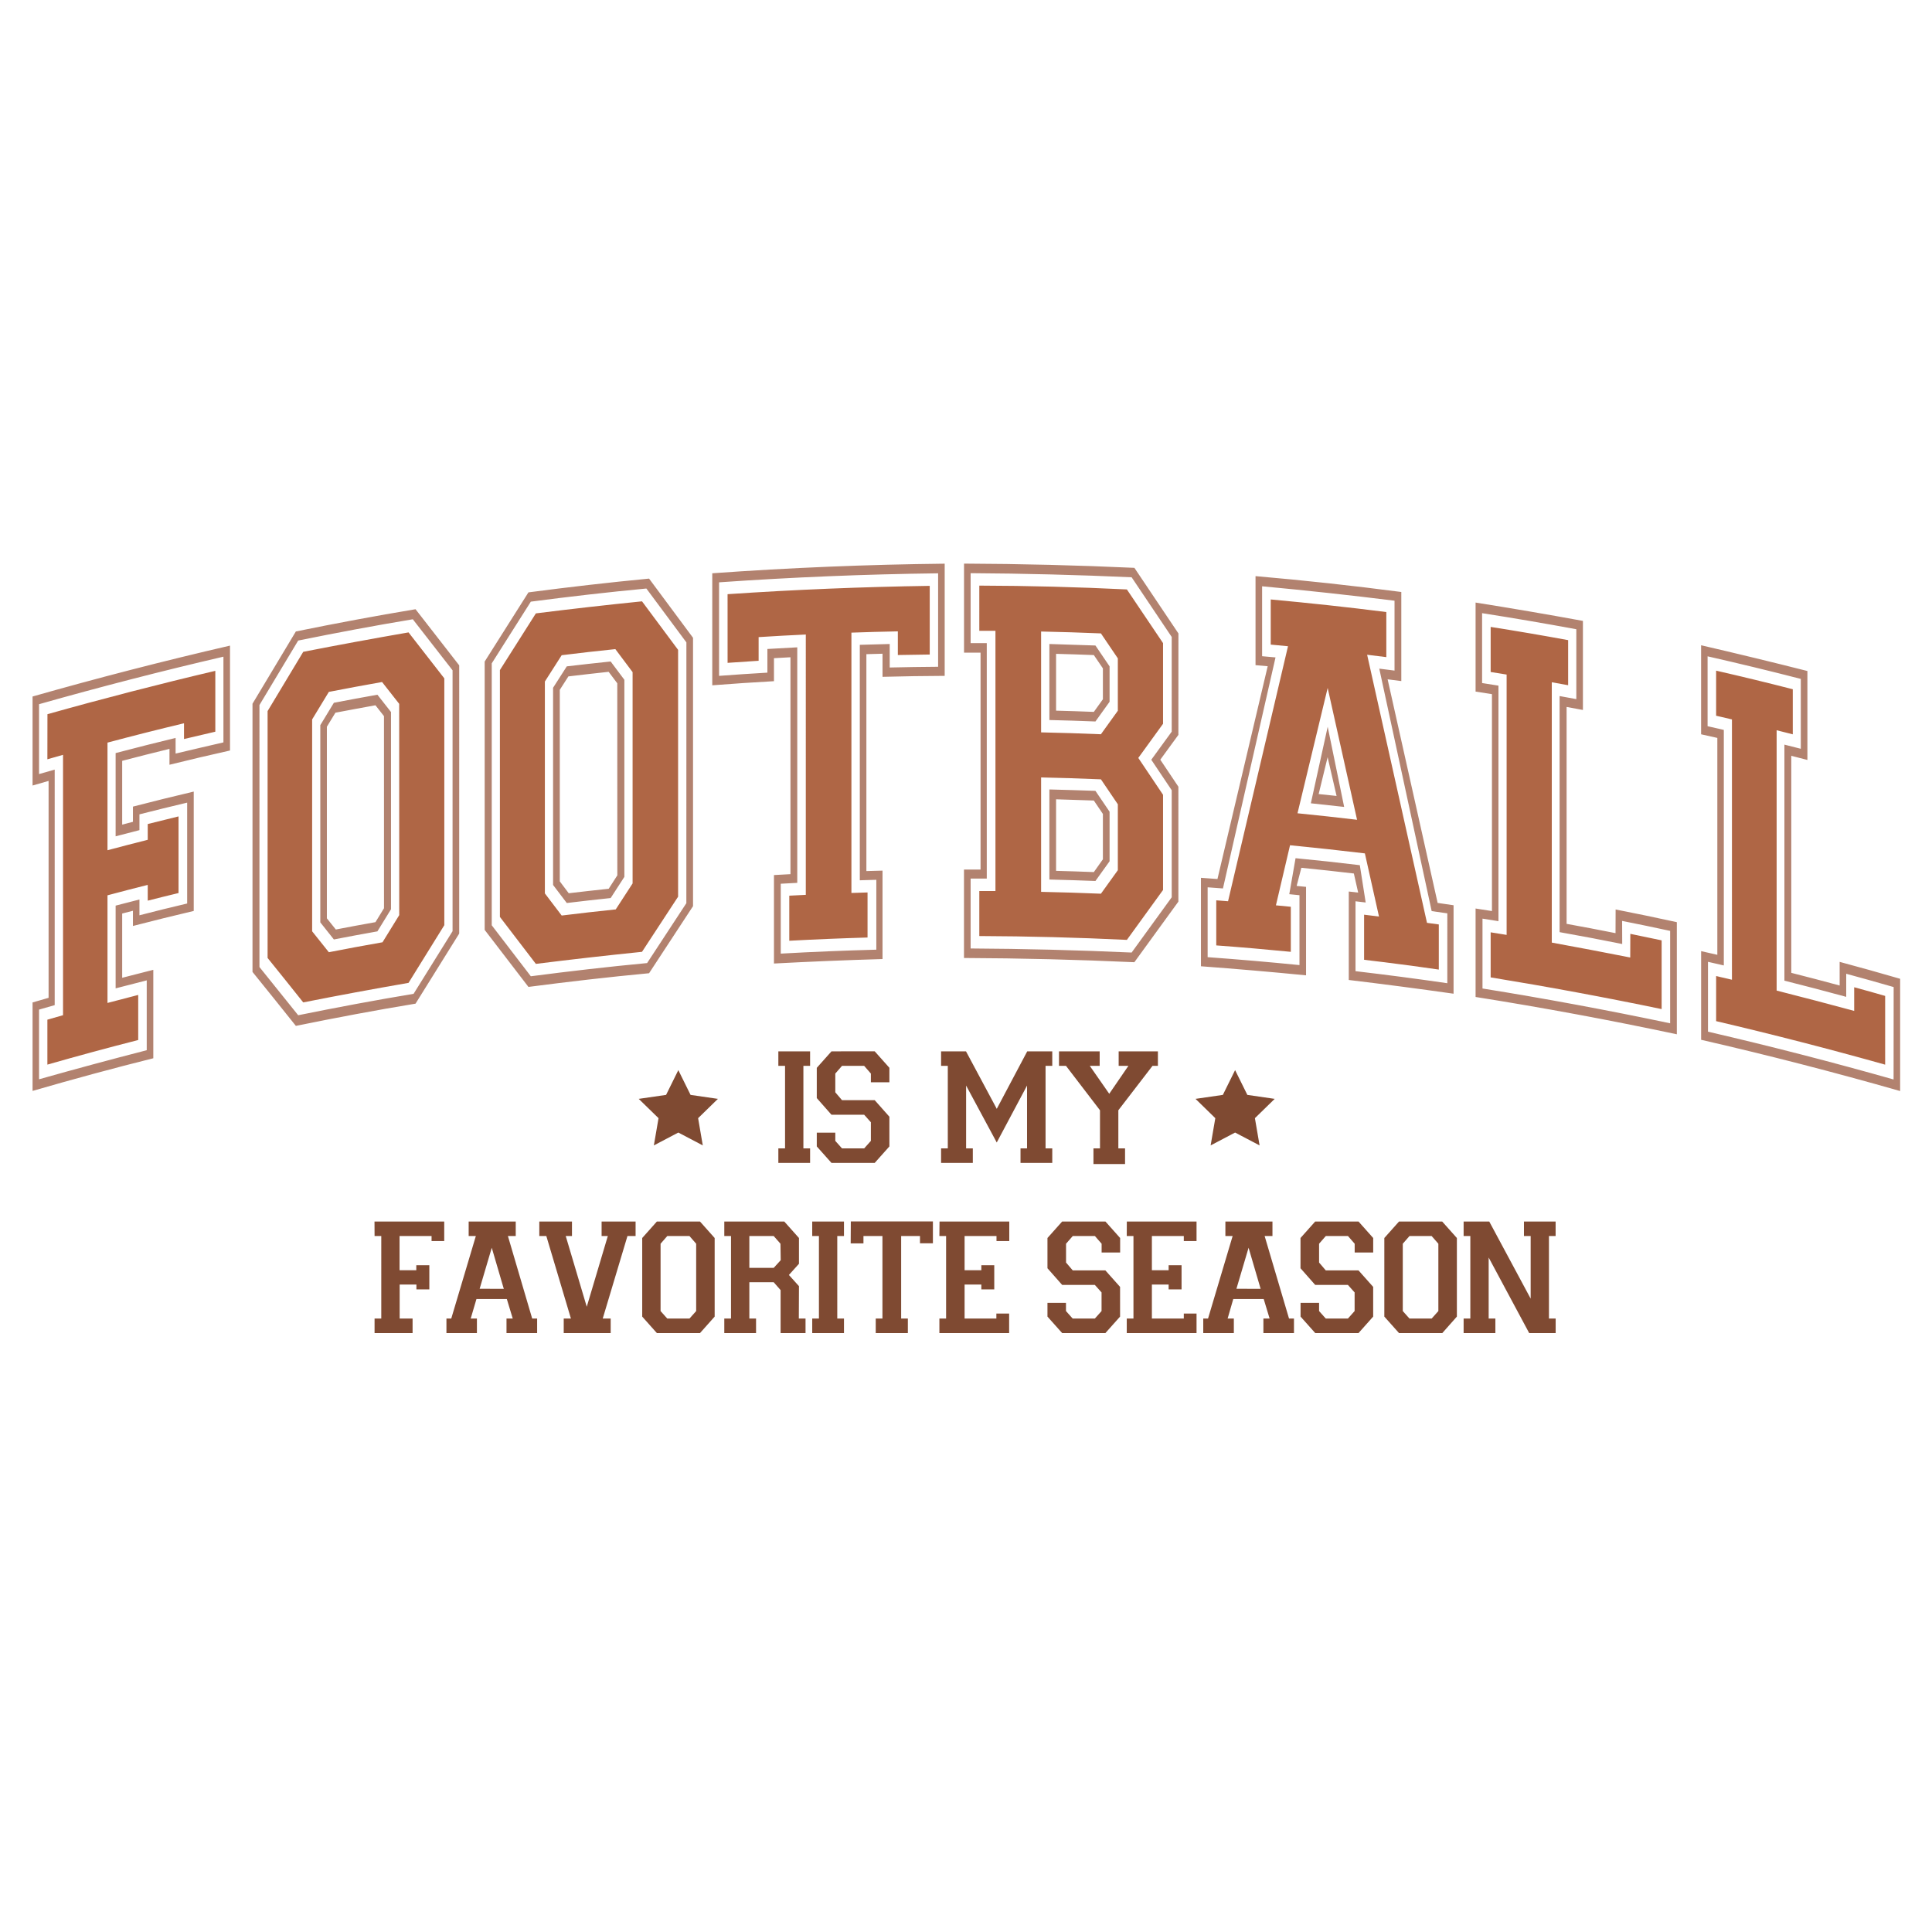
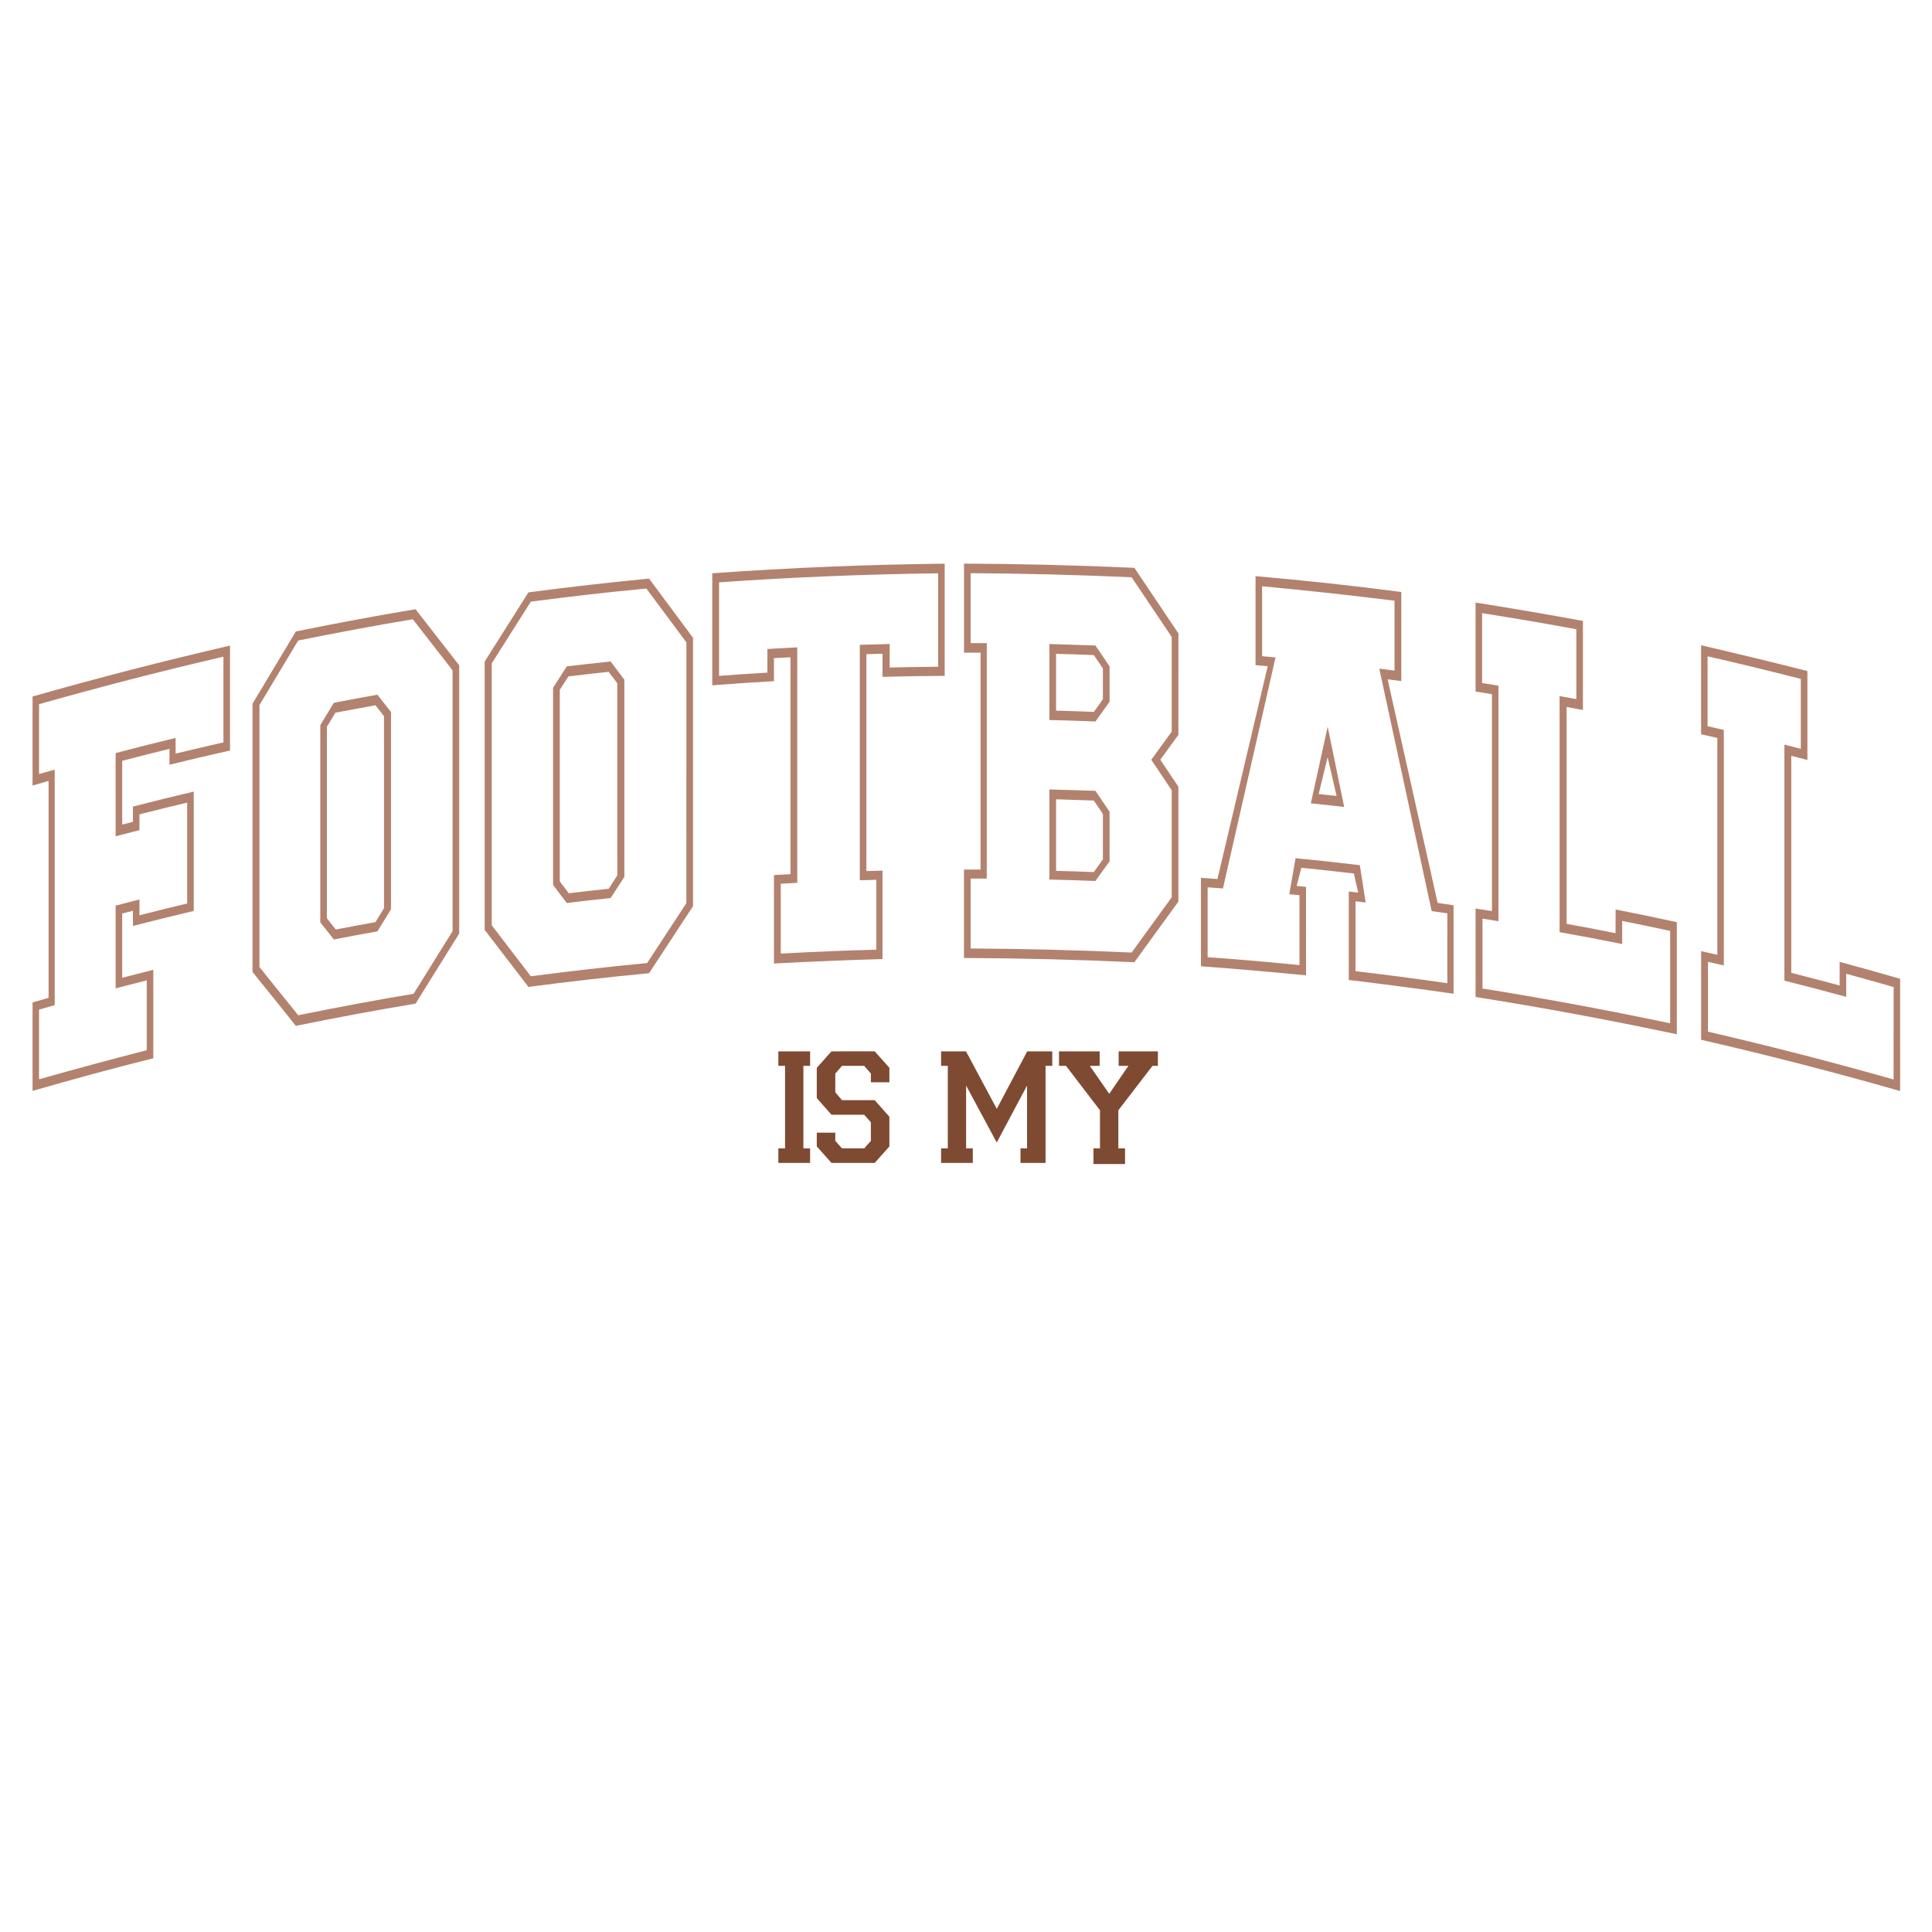
<svg xmlns="http://www.w3.org/2000/svg" id="Layer_1" data-name="Layer 1" viewBox="0 0 864 864">
  <defs>
    <style>.cls-1{fill:#b2826f;}.cls-2{fill:#af6645;}.cls-3{fill:#7f4a32;}</style>
  </defs>
  <title>Football</title>
  <path class="cls-1" d="M149.31,314.29l-6.07,10v88.2l6.07,7.64c7.78-1.5,11.67-2.22,19.47-3.62l6.08-9.89v-88.2l-6.08-7.74C161,312.07,157.09,312.79,149.31,314.29Zm22.42,91.87-3.82,6.23c-7.1,1.27-10.65,1.93-17.73,3.29l-4-5V325c1.52-2.51,2.29-3.77,3.82-6.28,7.15-1.37,10.73-2,17.9-3.32l3.82,4.86ZM253.47,298c-2.45,3.82-3.68,5.73-6.13,9.57v88.19l6.13,8.07c7.84-.94,11.76-1.39,19.62-2.22l6.13-9.47V304c-2.45-3.28-3.68-4.91-6.13-8.18C265.23,296.64,261.31,297.09,253.47,298Zm22.6,93.46c-1.55,2.38-2.32,3.57-3.86,6-7.15.76-10.72,1.17-17.87,2l-4-5.31V308.49l3.85-6c7.21-.86,10.82-1.27,18-2.05l3.86,5.13ZM469.29,288v34c8.23.2,12.35.33,20.59.65,2.53-3.53,3.79-5.29,6.33-8.81V298c-2.53-3.74-3.8-5.6-6.33-9.33C481.64,288.37,477.53,288.24,469.29,288Zm23.93,24.72-4.05,5.64c-6.75-.26-10.13-.37-16.89-.55V292.4c6.76.18,10.14.29,16.89.55l4.05,5.95Zm-23.93,40.29v40.32c8.24.21,12.35.34,20.59.65l6.33-8.81V363l-6.33-9.33C481.64,353.39,477.52,353.26,469.29,353.05Zm23.93,31.28L489.17,390c-6.75-.26-10.13-.37-16.89-.55v-32c6.76.19,10.14.3,16.89.55l4.05,6Zm93-25.05c6,.62,8.94.94,14.89,1.62q-3.68-17.92-7.36-35.85Zm3.5-4.17c1.62-6.58,2.42-9.87,4-16.45,1.62,6.93,2.42,10.4,4,17.33C594.55,355.63,592.94,355.45,589.71,355.11ZM14.56,351.29l7.17-2.06v97c-2.87.82-4.3,1.23-7.17,2.07v39.56c17.91-5.18,35.9-10.09,54-14.6V433.71c-5.58,1.4-8.36,2.11-13.92,3.56V408.54l4.81-1.24v6.8c10.86-2.79,16.3-4.14,27.19-6.72V354c-10.89,2.58-16.33,3.93-27.19,6.72v6.8l-4.81,1.25V340.25c8.44-2.2,12.68-3.27,21.15-5.35V342c10.81-2.65,16.23-3.93,27.07-6.37V288.72Q58.39,299,14.56,311.48Zm2.9-36.37q41-11.62,82.46-21.25V332c-8.57,1.95-12.84,3-21.39,5V330c-10.75,2.61-16.11,4-26.82,6.78V374c4.26-1.12,6.39-1.67,10.65-2.76v-7.06C70.88,362,75.15,361,83.7,358.94v45.11c-8.55,2-12.82,3.1-21.34,5.27v-7.06C58.1,403.35,56,403.9,51.71,405v37c5.56-1.46,8.34-2.17,13.91-3.58v31.24q-24.17,6.22-48.16,13V451.5c2.8-.81,4.21-1.21,7-2V344.17c-2.8.79-4.21,1.19-7,2Zm114.85-32.53q-9.72,16.14-19.39,32.32V434.65q9.72,12,19.39,24.13c17.78-3.62,35.62-7,53.52-9.94q9.75-15.68,19.53-31.34V297.55q-9.74-12.57-19.53-25.1C167.93,275.42,150.09,278.77,132.31,282.39Zm70.08,134.05q-8.74,14-17.43,28c-17.26,2.87-34.46,6.1-51.61,9.58-6.93-8.67-10.4-13-17.32-21.56V315.29q8.64-14.43,17.32-28.83c17-3.46,34.12-6.67,51.26-9.52,7.11,9.09,10.67,13.66,17.78,22.83Q202.41,358.11,202.39,416.44Zm33.93-151.53q-9.81,15.46-19.57,30.94v120q9.81,12.72,19.57,25.5c18-2.34,35.93-4.43,53.95-6.12q9.81-15,19.66-30v-120q-9.81-13.26-19.66-26.48C272.25,260.48,254.27,262.56,236.32,264.91Zm70.62,139q-8.81,13.37-17.55,26.78c-17.37,1.64-34.71,3.65-52,5.9-7-9.16-10.49-13.72-17.48-22.8V296.66q8.72-13.83,17.48-27.6c17.19-2.24,34.41-4.24,51.67-5.87,7.16,9.59,10.74,14.41,17.9,24.09Zm11.59-97.44c11-.84,16.55-1.21,27.59-1.84V294.34c2.95-.17,4.43-.26,7.38-.41v97c-2.95.15-4.43.23-7.38.4v39.56q24.27-1.29,48.55-2V389.35c-2.89.07-4.33.11-7.22.2v-97c2.89-.09,4.33-.13,7.22-.2v10.33c11.12-.28,16.68-.36,27.8-.43V252.08q-52.07.57-103.94,4.29Zm101-50.12v41.83c-8.66.07-13,.14-21.65.33V288c-5.35.12-8,.2-13.37.37V393.67l7.39-.22V424.7q-21.39.57-42.74,1.76V395.21l7.38-.39V289.49c-5.34.27-8,.42-13.36.74v10.58c-8.65.52-13,.8-21.61,1.44V260.42Q370.47,257,419.48,256.39ZM527,283.28q-9.81-14.7-19.69-29.34-38.1-1.74-76.19-1.89v39.81c2.95,0,4.43,0,7.39,0v97H431.1v39.56q38.13.15,76.19,1.89,9.81-13.57,19.69-27.1V351.82c-3.24-4.84-4.85-7.26-8.09-12.08,3.24-4.45,4.85-6.67,8.09-11.1Zm-3,43.91c-3.66,5-5.48,7.53-9.14,12.57,3.66,5.44,5.48,8.17,9.14,13.64v47.87c-7.17,9.84-10.76,14.79-17.93,24.71q-36-1.62-72-1.82V392.91l7.22,0V287.61c-2.89,0-4.33,0-7.22,0V256.33q36,.21,72,1.83,9,13.32,17.93,26.7Zm118.92,76.6q-11.16-50-22.37-100c2.44.31,3.67.46,6.12.79V264.74q-32.5-4.26-65.19-7.09v39.81l5.44.48q-11.25,47.58-22.47,95.16l-7.38-.54v39.56q23.55,1.75,47,4.05V396.61l-4.2-.42,2.1-8.11c9.4.95,14.1,1.46,23.48,2.55l1.93,8.55-4.2-.49v39.56q23.47,2.81,46.86,6.14V404.83Zm-36.73,30.52V403.06l4.55.54c-1.05-6.67-1.57-10-2.62-16.69-11.49-1.36-17.24-2-28.74-3.12-1.12,6.44-1.68,9.66-2.81,16.1l4.56.45v31.25q-20.5-2.05-41.07-3.54V396.81c2.74.19,4.11.3,6.85.51Q558.65,345.65,570.42,294l-6-.54V262.19q29.67,2.76,59.22,6.45v31.25c-2.72-.36-4.09-.53-6.82-.87q11.75,54.21,23.43,108.43l7,1V439.7Q626.78,436.72,606.18,434.31Zm116.28-17c-8.74-1.73-13.12-2.57-21.88-4.16v-97l7.3,1.35V277.67q-24-4.4-48-8.2v39.81c2.93.45,4.39.68,7.32,1.15v97l-7.32-1.14v39.56q45.24,7.17,90,16.69V412.4c-10.94-2.37-16.41-3.51-27.38-5.68Zm2.95-5.47c8.61,1.72,12.9,2.61,21.48,4.46v41.33q-41.8-8.81-83.92-15.57V410.82c2.86.44,4.29.67,7.14,1.13V306.62c-2.92-.47-4.39-.71-7.32-1.16V274.21q21.12,3.3,42.14,7.19v31.25c-3-.56-4.49-.83-7.48-1.37V416.86c11.2,2,16.79,3.08,28,5.31Zm97.28,18.31v10.58c-8.64-2.34-13-3.47-21.63-5.67V338l7.21,1.86V300.08q-23.71-6-47.54-11.52v39.82L768,330v97l-7.25-1.65V465q44.82,10.29,89,22.92V437.72C838.92,434.59,833.52,433.07,822.69,430.15Zm24.12,52.6q-41.26-11.7-83-21.38V430.13l7.08,1.62V326.42l-7.26-1.66V293.51q20.93,4.75,41.69,10.1v31.25L798,333V438.56c11.08,2.79,16.6,4.24,27.64,7.24V435.47c8.5,2.32,12.74,3.51,21.21,5.95Z" />
-   <path class="cls-2" d="M21.22,319.39Q58.57,308.89,96.29,300v27.22c-5.59,1.28-8.38,1.94-14,3.28v-7.05q-17.16,4.1-34.22,8.65v48.13c7.21-1.91,10.82-2.85,18-4.67v-7.05c5.5-1.39,8.26-2.07,13.77-3.41v34.27c-5.51,1.34-8.27,2-13.77,3.41v-7.06c-7.22,1.82-10.83,2.76-18,4.67v48.13c5.49-1.46,8.24-2.17,13.74-3.58v20.16q-20.39,5.21-40.62,11V456l7-2V337.56l-7,2ZM182.7,282.81c6.41,8.19,9.61,12.3,16,20.56V413.74c-6.42,10.29-9.62,15.45-16,25.8q-23.61,4.09-47.09,8.74c-6.38-8-9.57-12-15.94-19.87V318q7.93-13.26,15.94-26.5Q159.1,286.9,182.7,282.81Zm-4.18,31.95L170.86,305c-9.53,1.7-14.29,2.58-23.8,4.42l-7.47,12.31v94.75c3,3.73,4.48,5.61,7.47,9.36,9.58-1.86,14.37-2.75,24-4.45l7.48-12.14Zm108.59-45.84c6.46,8.64,9.69,13,16.14,21.7V401c-6.45,9.83-9.68,14.76-16.14,24.66q-23.78,2.43-47.47,5.39c-6.43-8.44-9.65-12.64-16.08-21V299.66c6.43-10.18,9.65-15.25,16.08-25.35Q263.36,271.33,287.11,268.92Zm-4.21,31.66c-3.08-4.13-4.63-6.18-7.71-10.29-9.61,1-14.41,1.55-24,2.72-3,4.7-4.51,7.06-7.52,11.77v94.75c3,4,4.51,5.93,7.52,9.9,9.66-1.18,14.5-1.72,24.17-2.74l7.54-11.61Zm42.48-4.15c5.55-.4,8.33-.58,13.88-.93V284.92c8.44-.53,12.66-.76,21.1-1.16V400.18c-2.95.14-4.43.21-7.39.37v20.16q17.49-.94,35-1.45V399.11c-2.89.08-4.33.13-7.21.23V282.92c8.3-.29,12.45-.4,20.76-.57v10.58c5.7-.12,8.55-.16,14.26-.22V262q-45.29.67-90.41,3.72Zm194.74,27.25c-4.43,6.09-6.64,9.14-11.07,15.27,4.43,6.57,6.64,9.87,11.07,16.48V398c-6.47,8.89-9.7,13.35-16.17,22.32q-33-1.59-66-1.72V398.47l7.22,0V282.09l-7.22,0V261.89q33,.09,66,1.71c6.47,9.58,9.7,14.39,16.17,24Zm-20.22,36c-3-4.47-4.54-6.7-7.56-11.16-10.7-.43-16-.6-26.75-.84v51.16c10.7.24,16.05.4,26.75.83,3-4.21,4.54-6.31,7.56-10.51Zm0-65.26c-3-4.48-4.54-6.71-7.56-11.16-10.7-.43-16-.6-26.75-.84v45.1c10.7.24,16.05.41,26.75.84,3-4.21,4.54-6.31,7.56-10.51Zm143.54,119V433.6q-16.66-2.4-33.41-4.38V409.06l6.66.81c-2.52-11.3-3.78-16.94-6.31-28.23q-16.7-2-33.47-3.64c-2.52,10.75-3.78,16.12-6.31,26.87l6.66.64v20.15q-16.65-1.64-33.34-2.87c0-8.06,0-12.09,0-20.16l5.27.41Q562.59,346,576,289c-3.09-.3-4.63-.45-7.72-.73V268.08c17.26,1.6,34.5,3.44,51.69,5.63v20.16l-8.58-1.06q13.43,59.94,26.77,119.89Zm-36.56-46.83q-6.55-29.48-13.14-58.94-6.75,28-13.49,56.05C590.91,364.78,596.24,365.36,606.88,366.61ZM729.05,428.2q-17.52-3.46-35.08-6.67V305.11l7.31,1.32V286.27q-17.28-3.18-34.65-5.91v20.16c2.86.45,4.29.68,7.14,1.15V418.09c-2.85-.47-4.28-.7-7.14-1.15v20.15q38.4,6.27,76.46,14.18V420.53c-5.61-1.2-8.42-1.78-14-2.91ZM829.2,441.5v10.58q-17.31-4.68-34.68-9.09V326.57c2.89.72,4.34,1.08,7.22,1.82V308.23q-17.07-4.38-34.28-8.31v20.16c2.83.65,4.25,1,7.08,1.65V438.14l-7.08-1.64v20.16q38,8.91,75.59,19.46V445.38C837.52,443.8,834.74,443,829.2,441.5Z" />
-   <path class="cls-3" d="M167.48,546.27h31.18V555H193v-2.24H178.68v15.29h7.49v-2.24H192v10.81h-5.78v-2.16h-7.49v15.21h5.78v6.49h-17v-6.49h3V552.76h-3ZM238,589.67h2.21v6.49h-13.7v-6.49h2.79l-2.64-8.73H213.07l-2.57,8.73h2.78v6.49H199.65v-6.49h2.15l11-36.91h-3.21v-6.49h21.05v6.49h-3.5Zm-12.7-13.29L219.92,558l-5.42,18.34Zm43.74-23.62h2.78l-9.42,31.63L253,552.76h2.79v-6.49H241.18v6.49h3.14l11,36.91H252.1v6.49h21v-6.49h-3.56l11.06-36.91h3.64v-6.49h-15.2Zm44-6.49,6.56,7.37v35.15l-6.56,7.37H293.76l-6.56-7.37V553.64l6.56-7.37Zm-1.71,9.93-3-3.44h-9.92l-3,3.44v30.11l3,3.36h9.92l3-3.36Zm45.91,33.47h3v6.49H349.09V576.94L346,573.42H335.11v16.25h3v6.49h-14.2v-6.49h3V552.76h-3v-6.49h26.82l6.57,7.37v11.53l-4.5,5,4.5,5Zm-8.21-33.47L346,552.76H335.11V567H346l3.14-3.44Zm14.2-3.44h3v36.91h-3v6.49h14.2v-6.49h-3V552.76h3v-6.49h-14.2Zm17.2,3.28h5.71v-3.28h8.49v36.91h-3v6.49H406v-6.49h-3V552.76h8.42V556h5.78v-9.77H380.49Zm39.67-3.28h3v36.91h-3v6.49h31.19v-8.73h-5.71v2.24H431.37V574.46h7.49v2.16h5.78V565.81h-5.78v2.24h-7.49V552.76h14.27V555h5.71v-8.73H420.16ZM475,546.27l-6.57,7.37v13.53l6.57,7.45h14.62l3,3.36v8.33l-3,3.36h-9.91l-3-3.36v-3.68h-8.28v6.16l6.57,7.37h19.33l6.57-7.37V575.5l-6.57-7.37H479.74l-3-3.52V556.2l3-3.44h9.91l3,3.44v3.92h8.28v-6.48l-6.57-7.37Zm28.89,6.49h3v36.91h-3v6.49H535.1v-8.73h-5.7v2.24H515.13V574.46h7.49v2.16h5.78V565.81h-5.78v2.24h-7.49V552.76H529.4V555h5.7v-8.73H503.92Zm72.57,36.91h2.21v6.49H565v-6.49h2.78l-2.64-8.73H551.52L549,589.67h2.78v6.49H538.1v-6.49h2.14l11-36.91H548v-6.49h21.05v6.49h-3.5Zm-12.7-13.29L558.37,558l-5.43,18.34Zm24.4-30.11-6.57,7.37v13.53l6.57,7.45h14.63l3,3.36v8.33l-3,3.36H592.9l-3-3.36v-3.68h-8.28v6.16l6.57,7.37h19.34l6.56-7.37V575.5l-6.56-7.37H592.9l-3-3.52V556.2l3-3.44h9.92l3,3.44v3.92h8.28v-6.48l-6.56-7.37Zm56.79,0,6.57,7.37v35.15L645,596.16H625.65l-6.57-7.37V553.64l6.57-7.37Zm-1.71,9.93-3-3.44h-9.91l-3,3.44v30.11l3,3.36h9.91l3-3.36Zm52.44-3.44v-6.49H681.52v6.49h3v28L666,546.27H654.54v6.49h3v36.91h-3v6.49h14.2v-6.49h-3v-27.3l18.12,33.79h11.84v-6.49h-3V552.76Z" />
-   <path class="cls-3" d="M348.08,470.17h14.2v6.49h-3v36.91h3v6.49h-14.2v-6.49h3V476.66h-3Zm23.76,0-6.57,7.37v13.53l6.57,7.45h14.62l3,3.36v8.33l-3,3.36h-9.91l-3-3.36v-3.68h-8.28v6.16l6.57,7.37h19.33l6.57-7.37V499.4L391.17,492H376.55l-3-3.52V480.1l3-3.44h9.91l3,3.44V484h8.28v-6.48l-6.57-7.37Zm73.92,25.71L432,470.17H420.86v6.49h3v36.91h-3v6.49h14.19v-6.49h-3v-28.1l13.7,25.46,13.55-25.46v28.1h-2.92v6.49h14.2v-6.49h-3V476.66h3v-6.49H459.38Zm54.51-25.71v6.49h4.35l-8.56,12.49-8.7-12.49h4.42v-6.49H473.59v6.49h3.13l15.2,19.86v17.05H489v7h14.13v-7h-3V496.52l15.27-19.86h2.42v-6.49Z" />
-   <path class="cls-3" d="M321.05,491.42l-8.85,8.63,2.09,12.18-10.94-5.75-10.94,5.75,2.09-12.18-8.86-8.63,12.24-1.78,5.47-11.08,5.47,11.08Zm249,0-12.23-1.78-5.48-11.08-5.47,11.08-12.23,1.78,8.85,8.63-2.09,12.18,10.94-5.75,10.95,5.75-2.09-12.18Z" />
+   <path class="cls-3" d="M348.08,470.17h14.2v6.49h-3v36.91h3v6.49h-14.2v-6.49h3V476.66h-3Zm23.76,0-6.57,7.37v13.53l6.57,7.45h14.62l3,3.36v8.33l-3,3.36h-9.91l-3-3.36v-3.68h-8.28v6.16l6.57,7.37h19.33l6.57-7.37V499.4L391.17,492H376.55l-3-3.52V480.1l3-3.44h9.91l3,3.44V484h8.28v-6.48l-6.57-7.37Zm73.92,25.71L432,470.17H420.86v6.49h3v36.91h-3v6.49h14.19v-6.49h-3v-28.1l13.7,25.46,13.55-25.46v28.1h-2.92v6.49h14.2h-3V476.66h3v-6.49H459.38Zm54.51-25.71v6.49h4.35l-8.56,12.49-8.7-12.49h4.42v-6.49H473.59v6.49h3.13l15.2,19.86v17.05H489v7h14.13v-7h-3V496.52l15.27-19.86h2.42v-6.49Z" />
</svg>